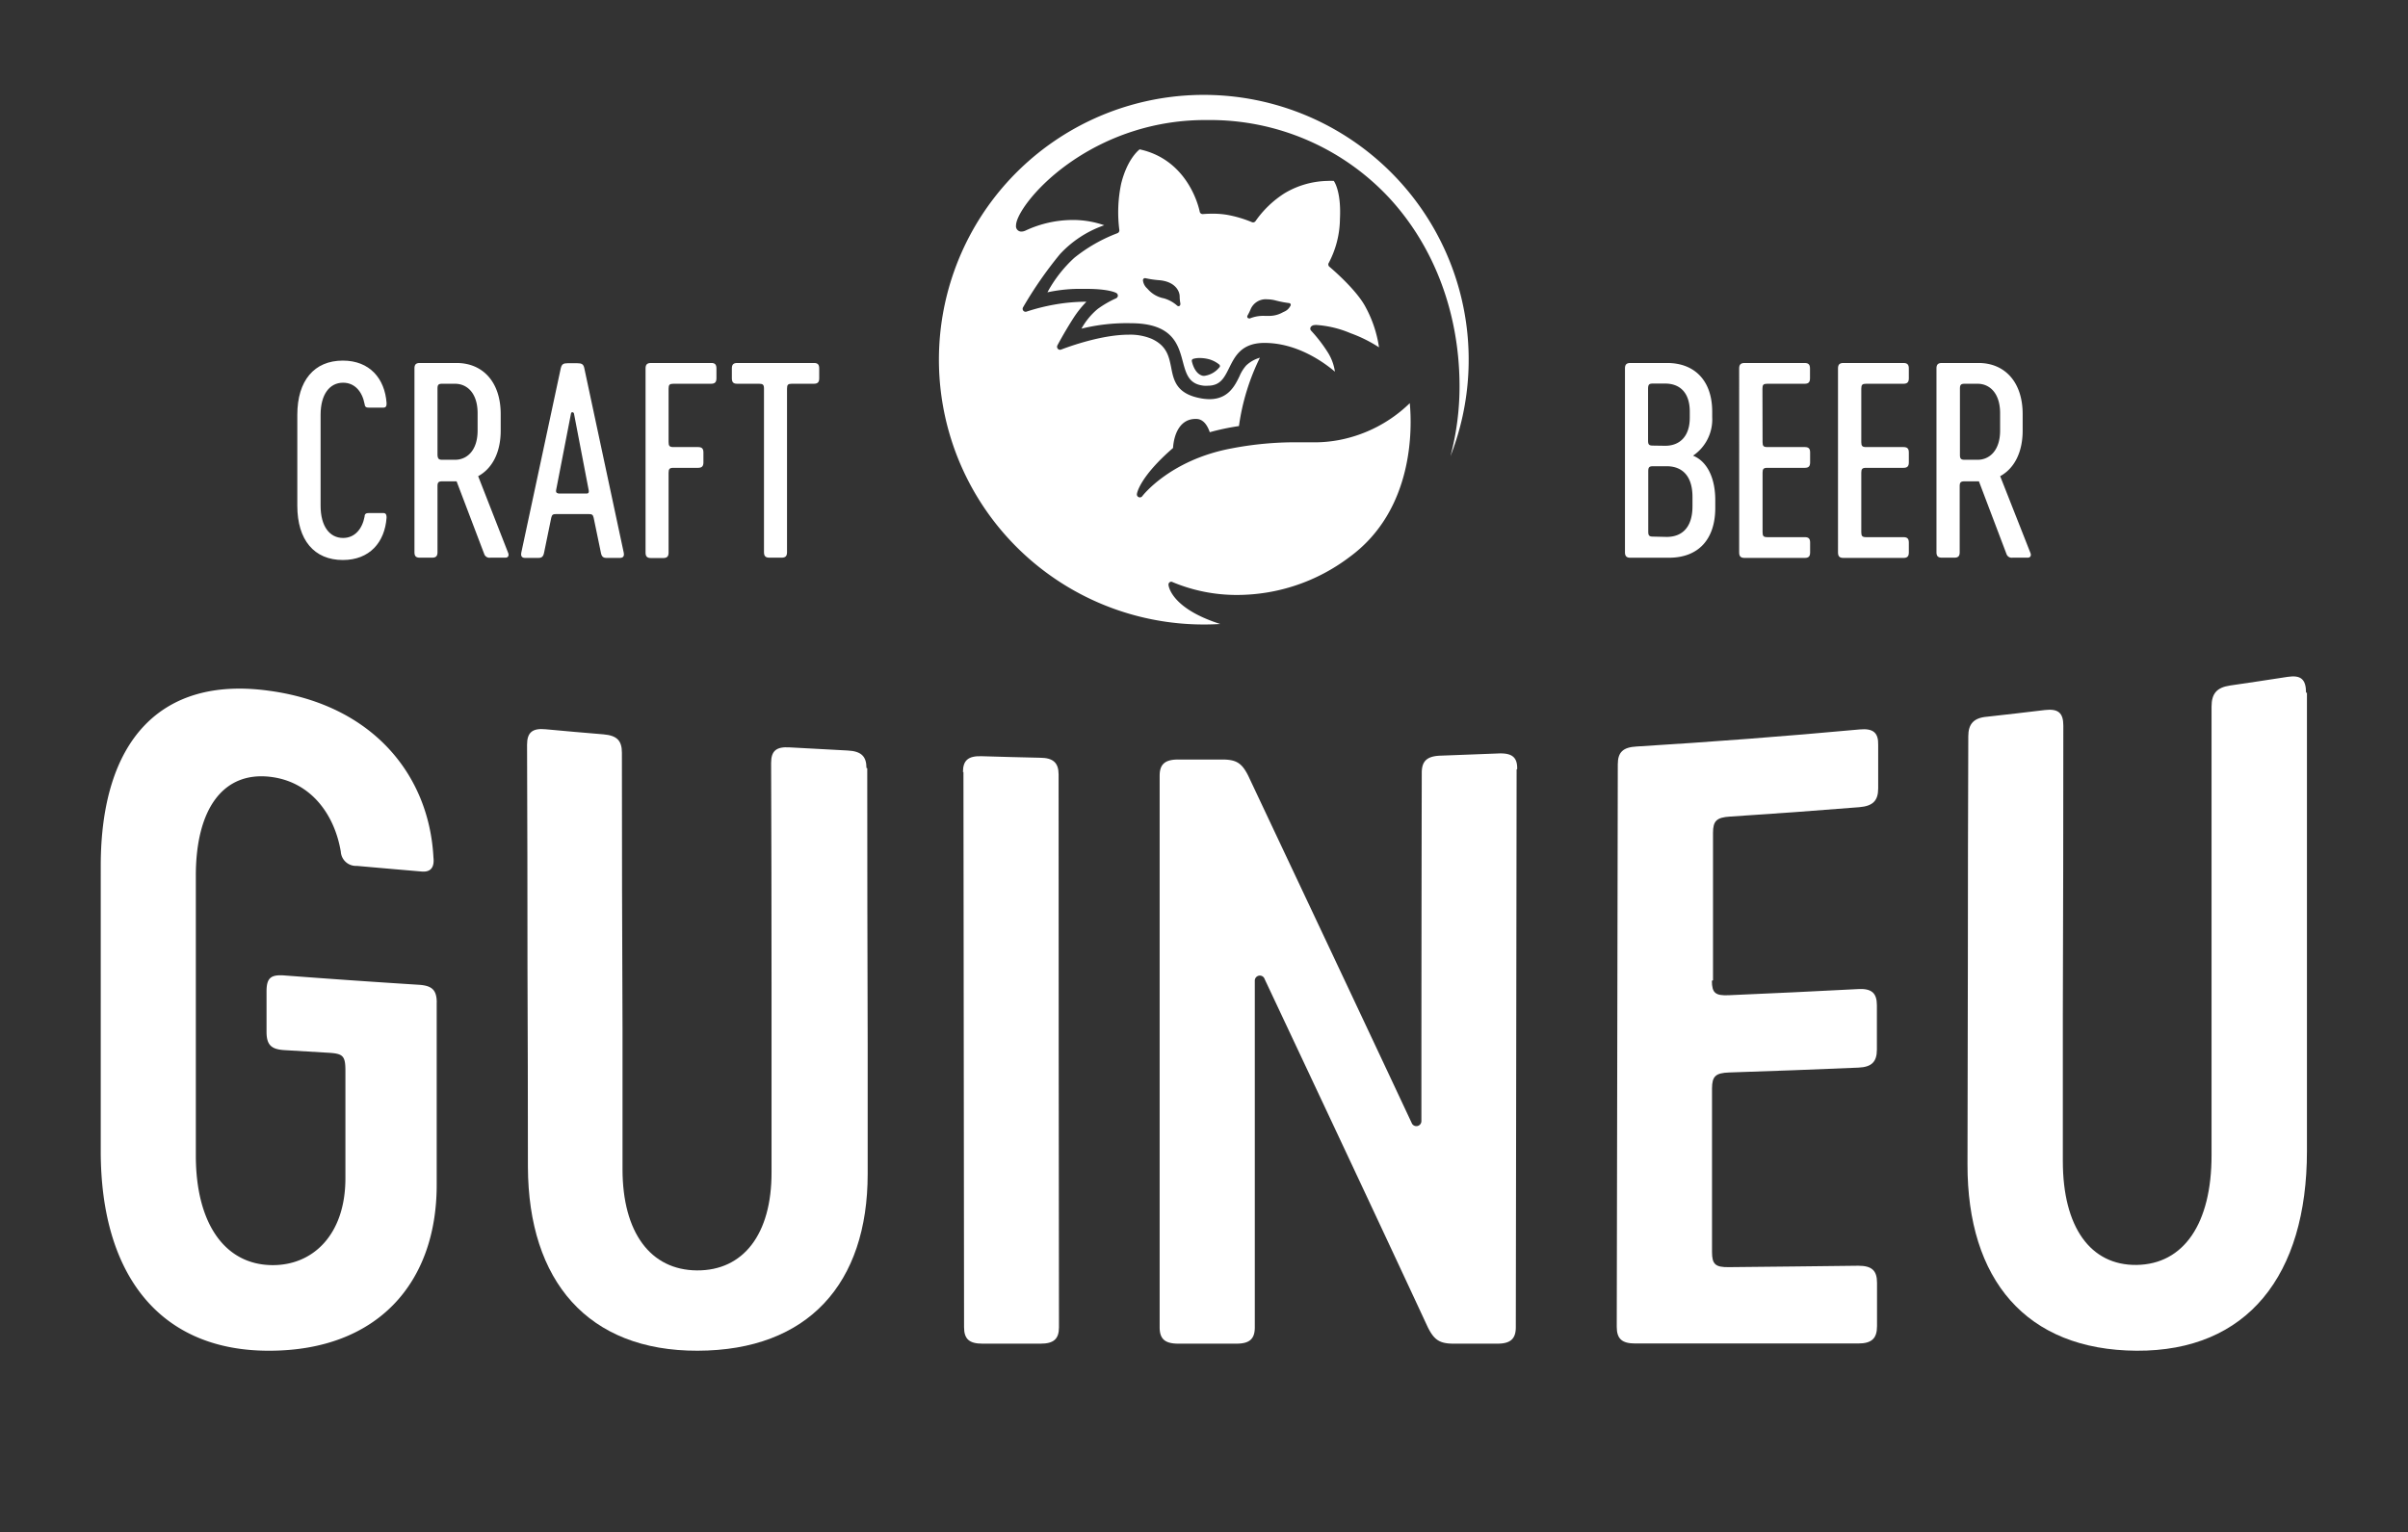
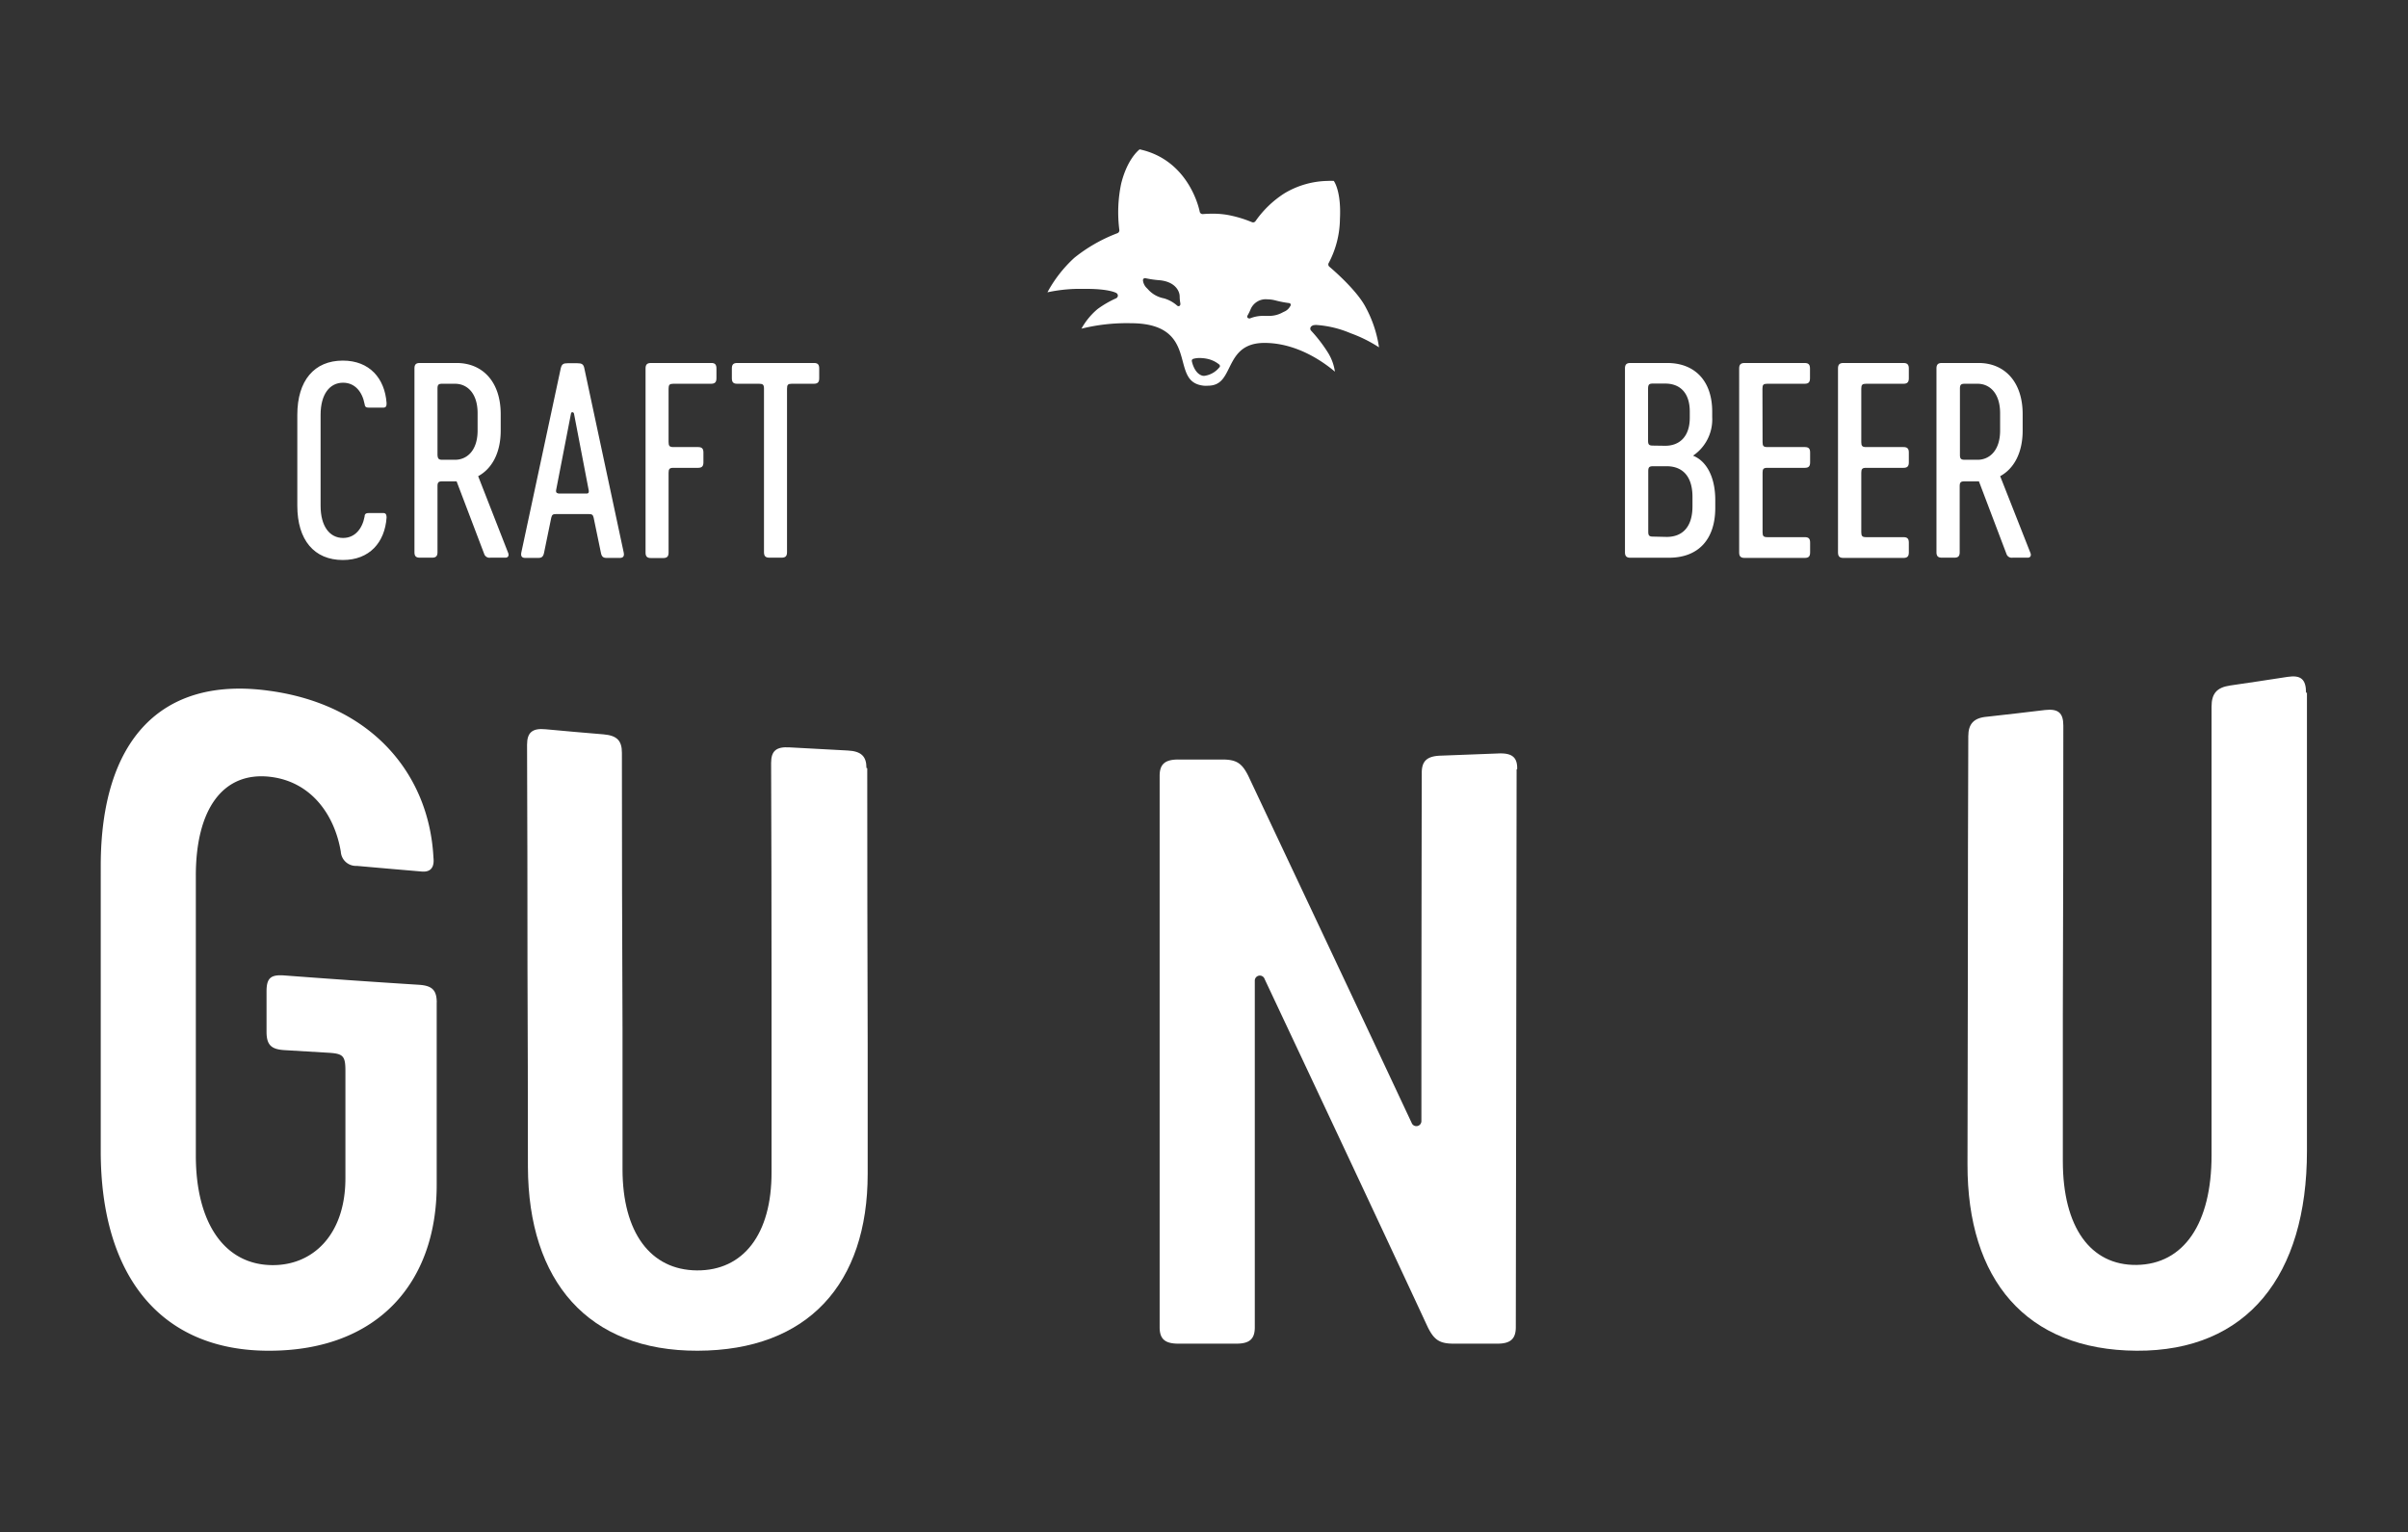
<svg xmlns="http://www.w3.org/2000/svg" id="Layer_1" data-name="Layer 1" viewBox="0 0 392 249.5">
  <rect x="0" y="0" width="392" height="249.5" fill="#333333" stroke="none" />
  <defs>
    <style>.cls-1{fill:#fff;}</style>
  </defs>
  <path class="cls-1" d="M48.4,82.35V67.56c0-5.58,2.75-8.84,7.41-8.84,4.37,0,6.83,2.92,7.12,6.89,0,.39,0,.77-.54.77H60.06c-.46,0-.67-.13-.71-.6-.38-2-1.58-3.46-3.5-3.46-2.17,0-3.66,1.86-3.66,5.24V82.35c0,3.38,1.49,5.25,3.66,5.25,1.92,0,3.12-1.48,3.5-3.47,0-.46.25-.59.71-.59h2.33c.5,0,.54.38.54.76-.29,4-2.75,6.89-7.12,6.89C51.15,91.19,48.4,87.94,48.4,82.35Z" />
  <path class="cls-1" d="M82.29,90.81H79.83a.9.9,0,0,1-1-.59l-4.5-11.84H72c-.62,0-.78.17-.78.8V89.92c0,.63-.25.89-.88.89h-2c-.63,0-.87-.26-.87-.89V60c0-.63.24-.89.87-.89h6c4.17,0,7.17,3,7.17,8.33V70.1c0,3.63-1.41,6.21-3.67,7.44L82.71,90C82.91,90.47,82.71,90.81,82.29,90.81ZM72,74.87h2.08c1.88,0,3.67-1.44,3.67-4.77V67.3c0-3.38-1.79-4.81-3.67-4.81H72c-.62,0-.78.16-.78.8V74.07C71.26,74.7,71.42,74.87,72,74.87Z" />
  <path class="cls-1" d="M91.28,60c.16-.72.45-.85,1.12-.85H94c.67,0,1,.13,1.13.85l6.41,30c.13.64-.17.85-.63.85H98.73c-.54,0-.79-.21-.91-.85L96.64,84.3c-.12-.51-.29-.59-.83-.59H90.56c-.53,0-.7.08-.82.59L88.57,90c-.13.64-.38.85-.92.85H85.49c-.46,0-.75-.21-.63-.85Zm-.43,20.37h4.67c.21,0,.38-.12.33-.46L93.44,67.35c-.08-.3-.46-.3-.49,0L90.52,79.86C90.48,80.2,90.65,80.32,90.85,80.32Z" />
  <path class="cls-1" d="M116.63,60V61.6c0,.63-.25.89-.88.89h-6.12c-.62,0-.79.16-.79.8V72c0,.63.17.8.79.8h4c.63,0,.88.25.88.88v1.61c0,.64-.25.89-.88.89h-4c-.62,0-.79.17-.79.8v13c0,.63-.25.89-.87.89h-2c-.63,0-.88-.26-.88-.89V60c0-.63.25-.89.88-.89h9.82C116.38,59.1,116.63,59.36,116.63,60Z" />
  <path class="cls-1" d="M133.36,60V61.6c0,.63-.24.89-.88.89H128.9c-.62,0-.78.16-.78.8V89.92c0,.63-.25.89-.88.89h-2c-.62,0-.87-.26-.87-.89V63.29c0-.64-.17-.8-.79-.8H120c-.62,0-.86-.26-.86-.89V60c0-.63.24-.89.86-.89h12.49C133.12,59.1,133.36,59.36,133.36,60Z" />
  <path class="cls-1" d="M264.53,89.92V60c0-.63.25-.89.88-.89h6c4.49,0,7.32,2.92,7.32,7.91v.89a7.12,7.12,0,0,1-3.12,6.29c2.33.94,3.62,3.68,3.62,7.23v1.27c0,5.16-2.78,8.12-7.53,8.12h-6.33C264.78,90.81,264.53,90.55,264.53,89.92Zm6.55-17.33c2.28,0,4-1.44,4-4.57v-1c0-3.13-1.66-4.56-4-4.56h-2c-.63,0-.79.16-.79.88v8.42c0,.63.16.8.79.8Zm.24,14.84c2.45,0,4.2-1.48,4.2-5V80.92c0-3.51-1.75-5-4.2-5h-2.21c-.63,0-.79.17-.79.81v9.85c0,.63.16.8.79.8Z" />
  <path class="cls-1" d="M286.93,72c0,.63.16.8.79.8h6.08c.63,0,.87.25.87.88v1.61c0,.64-.24.89-.87.89h-6.08c-.63,0-.79.17-.79.8v9.69c0,.63.16.8.79.8h6.08c.63,0,.87.25.87.88v1.61c0,.63-.24.89-.87.89H284c-.63,0-.88-.26-.88-.89V60c0-.63.25-.89.88-.89h9.78c.63,0,.87.26.87.89V61.6c0,.63-.24.89-.87.89h-6.08c-.63,0-.79.16-.79.8Z" />
  <path class="cls-1" d="M303,72c0,.63.17.8.79.8h6.08c.62,0,.87.25.87.88v1.61c0,.64-.25.89-.87.89h-6.08c-.62,0-.79.17-.79.8v9.69c0,.63.17.8.79.8h6.08c.62,0,.87.25.87.88v1.61c0,.63-.25.89-.87.89h-9.79c-.62,0-.87-.26-.87-.89V60c0-.63.25-.89.87-.89h9.79c.62,0,.87.26.87.89V61.6c0,.63-.25.89-.87.89h-6.08c-.62,0-.79.16-.79.8Z" />
  <path class="cls-1" d="M330.1,90.81h-2.46a.9.9,0,0,1-1-.59l-4.49-11.84h-2.33c-.63,0-.8.17-.8.8V89.92c0,.63-.24.89-.86.89h-2.05c-.62,0-.87-.26-.87-.89V60c0-.63.25-.89.87-.89h6c4.16,0,7.16,3,7.16,8.33V70.1c0,3.63-1.41,6.21-3.66,7.44L330.52,90C330.73,90.47,330.52,90.81,330.1,90.81ZM319.86,74.87h2.08c1.87,0,3.66-1.44,3.66-4.77V67.3c0-3.38-1.79-4.81-3.66-4.81h-2.08c-.63,0-.8.16-.8.8V74.07C319.06,74.7,319.23,74.87,319.86,74.87Z" />
  <path class="cls-1" d="M71.09,163.23q0,14.85,0,29.72c0,16-9.67,26.93-27.11,27-17.86.11-27.59-12.24-27.58-32.52V141c0-20.3,9.67-31,27.46-28.51,16.78,2.29,26,13.67,26.7,27.14.14,1.23-.15,2.43-1.89,2.29-3.52-.3-7-.6-10.58-.92a2.47,2.47,0,0,1-2.61-2.31c-1-6-4.81-11.4-11.47-12.19-7.66-.91-12.15,5.19-12.13,16.17q0,22.74,0,45.49c0,11,4.66,17.74,12.35,17.85,6.68.1,12-4.93,12-14.14q0-8.76,0-17.53c0-2.48-.43-2.78-2.9-2.92L46.3,171c-2.18-.13-2.91-.88-2.91-3s0-4.38,0-6.58.73-2.74,2.9-2.58q10.94.83,21.9,1.52c2.17.14,2.9.87,2.91,2.9" />
  <path class="cls-1" d="M141.18,125.1q0,22.44.07,44.86,0,10.6,0,21.2c0,17.84-9.68,28.75-27.69,28.79C95.74,220,86,208.65,85.94,190q0-16.11-.07-32.23,0-18.24-.07-36.5c0-2,.87-2.72,3-2.52q4.71.44,9.44.83c2.18.19,3,1,3,3q0,22.43.1,44.86,0,11.46,0,22.95c0,10.3,4.55,16.42,12.1,16.48s12.19-5.87,12.16-16q0-15.43,0-30.85,0-17.9-.07-35.78c0-2,.87-2.67,3-2.54q4.72.27,9.46.51c2.18.11,3.06.92,3.06,2.84" />
-   <path class="cls-1" d="M156.76,125.72c0-1.92.87-2.65,3.05-2.58,3.16.1,6.31.18,9.47.25,2.18,0,3.05.83,3.05,2.74q0,45,.06,90c0,1.92-.87,2.67-3,2.67h-9.45c-2.17,0-3-.77-3-2.68q-.06-45.21-.1-90.41" />
  <path class="cls-1" d="M246.89,125.28q-.06,45.41-.13,90.83c0,1.92-.88,2.69-3,2.69h-7.12c-2.32,0-3.19-.64-4.21-2.68-8.83-19-17.69-37.83-26.56-56.69a.82.82,0,0,0-1.6.26q0,28.23,0,56.45c0,1.91-.87,2.66-3,2.66h-9.44c-2.17,0-3.05-.75-3.05-2.66q0-44.91,0-89.81c0-1.9.88-2.66,3.07-2.65h7.13c2.33,0,3.2.62,4.22,2.64,8.88,18.85,17.75,37.63,26.6,56.52a.82.82,0,0,0,1.59-.27q0-28.38.06-56.75c0-1.91.88-2.7,3.07-2.77l9.46-.36c2.18-.08,3.06.64,3,2.57" />
-   <path class="cls-1" d="M278.68,159.7c0,2,.57,2.46,2.75,2.36q10.53-.45,21.06-1c2.18-.12,3.05.63,3.05,2.64,0,2.4,0,4.81,0,7.22,0,2-.87,2.84-3,2.93q-10.53.45-21.07.79c-2.18.08-2.76.62-2.77,2.58q0,13.35,0,26.67c0,2,.57,2.48,2.75,2.45,7-.06,14-.15,21.06-.23,2.18,0,3.05.76,3.05,2.76,0,2.36,0,4.73,0,7.09,0,2-.88,2.81-3.06,2.81l-36.31,0c-2.17,0-3-.78-3-2.72q.08-45.8.17-91.59c0-2,.88-2.78,3.06-2.9q18.18-1.11,36.33-2.78c2.18-.2,3.05.52,3,2.52,0,2.36,0,4.73,0,7.09,0,2-.88,2.87-3.06,3.05q-10.51.85-21.07,1.53c-2.17.14-2.76.7-2.76,2.66q0,12,0,24" />
  <path class="cls-1" d="M375.55,112.79v74.64c0,20.28-9.72,32.62-27.73,32.52s-27.57-11.59-27.53-30.37l.06-32.69q0-18.51.07-37c0-2,.88-3,3.05-3.18q4.71-.52,9.42-1.09c2.18-.25,3,.47,3,2.54q0,23.45-.08,46.91,0,12,0,24c0,10.74,4.48,17,12,16.91,7.7-.11,12.21-6.74,12.21-17.85q0-16.92,0-33.84,0-19.62,0-39.23c0-2.14.87-3.11,3-3.43,3.13-.46,6.26-.92,9.38-1.41,2.17-.33,3,.4,3,2.59" />
-   <path class="cls-1" d="M198.65,101.61c-8-2.55-8.41-6.18-8.43-6.37a.47.47,0,0,1,.21-.44.44.44,0,0,1,.48,0,27,27,0,0,0,10.64,2.08,30.35,30.35,0,0,0,18.08-6.13C230.3,83,229.86,69.48,229.5,65.65a22.57,22.57,0,0,1-11.5,6,21.41,21.41,0,0,1-4.57.37h-2.2a55.14,55.14,0,0,0-10.76,1c-10,1.87-14.48,7.72-14.52,7.78a.48.48,0,0,1-.57.16.48.48,0,0,1-.3-.51c0-.11.43-2.78,5.88-7.5.15-2.33,1.18-4.73,3.65-4.73h.12c1.3,0,1.92,1.32,2.21,2.16a38.73,38.73,0,0,1,4.75-1,36.48,36.48,0,0,1,3.41-11.13,5.41,5.41,0,0,0-2.22,1.25,6.35,6.35,0,0,0-1.1,1.76C201,62.89,199.9,65,196.89,65a7.81,7.81,0,0,1-1.24-.11c-4.13-.69-4.59-2.92-5-5.08-.37-1.81-.72-3.52-3.2-4.65a9.08,9.08,0,0,0-3.7-.66c-4.92,0-10.92,2.4-11,2.42a.47.47,0,0,1-.54-.12.49.49,0,0,1-.08-.55s1.16-2.2,2.63-4.48a17.16,17.16,0,0,1,2.1-2.64h-.15a31.93,31.93,0,0,0-3.24.2,32.86,32.86,0,0,0-6.35,1.41.48.48,0,0,1-.58-.69,65,65,0,0,1,6-8.65,17.7,17.7,0,0,1,7.22-4.72,15.55,15.55,0,0,0-5.19-.86A18.28,18.28,0,0,0,167,37.52a1.69,1.69,0,0,1-.73.19.87.87,0,0,1-.87-1c0-1.59,2.81-5.86,8.11-9.76a38.34,38.34,0,0,1,23-7.4,39.82,39.82,0,0,1,29.62,12.65c7.4,8,11.47,18.91,11.47,30.73a44.3,44.3,0,0,1-1.48,11.36A43.12,43.12,0,1,0,196,101.69C196.89,101.69,197.78,101.66,198.65,101.61Z" />
  <path class="cls-1" d="M213.65,53a2.22,2.22,0,0,1,.7-.08,17.17,17.17,0,0,1,5.51,1.34,22.53,22.53,0,0,1,4.63,2.3,19.67,19.67,0,0,0-2.14-6.47c-1.49-2.94-5.89-6.62-5.94-6.66a.48.48,0,0,1-.09-.64,15.68,15.68,0,0,0,1.81-7.16c.2-3.92-.67-5.69-1-6.17a9.66,9.66,0,0,0-1,0,14.16,14.16,0,0,0-7,2A16.7,16.7,0,0,0,204.39,36a.48.48,0,0,1-.6.17A19.61,19.61,0,0,0,199.86,35a13.77,13.77,0,0,0-2.5-.2c-.9,0-1.52.06-1.53.06a.49.49,0,0,1-.53-.4s-1.55-8.36-9.78-10.14c-.5.41-2.09,1.93-3,5.57a22.65,22.65,0,0,0-.3,7.57.5.5,0,0,1-.33.52,25.72,25.72,0,0,0-7,4,21.5,21.5,0,0,0-4.38,5.62,25.29,25.29,0,0,1,4.77-.56l1.59,0c3.6,0,4.75.61,4.87.68a.51.51,0,0,1,.24.45.52.52,0,0,1-.3.41,16.51,16.51,0,0,0-3,1.74,11.32,11.32,0,0,0-2.63,3.2,30.66,30.66,0,0,1,8-.89c6.84,0,7.76,3.46,8.5,6.25.55,2.06,1,3.68,3.44,3.93a4.35,4.35,0,0,0,.61,0c2.06,0,2.69-1.28,3.49-2.89.95-1.91,2-4.08,5.76-4.08,5.33,0,9.68,3.17,11.46,4.68a7.94,7.94,0,0,0-1.07-3,24,24,0,0,0-2.81-3.68.49.49,0,0,1,.2-.79Zm-21.81-3.16a.28.28,0,0,1-.23-.09,5.56,5.56,0,0,0-2.14-1.17,4.6,4.6,0,0,1-2.58-1.46l-.16-.17a2.05,2.05,0,0,1-.67-1.32.37.37,0,0,1,.13-.27.34.34,0,0,1,.28-.06,16.12,16.12,0,0,0,2.27.33c2.65.24,3.32,1.86,3.3,2.68a6.21,6.21,0,0,0,.11,1.08.25.25,0,0,1,0,.12A.33.33,0,0,1,191.84,49.87Zm6.7,9.93a3.8,3.8,0,0,1-2.39,1.42,1.34,1.34,0,0,1-.35,0c-1.37-.31-1.76-2.29-1.78-2.38a.32.32,0,0,1,.22-.37,3.47,3.47,0,0,1,1.07-.14,6,6,0,0,1,1.17.12,4.61,4.61,0,0,1,2,.94A.34.34,0,0,1,198.54,59.8Zm11.54-10a2,2,0,0,1-1.07,1l-.2.1a4.49,4.49,0,0,1-2.23.57c-.21,0-.45,0-.69,0a5.69,5.69,0,0,0-2.41.41.28.28,0,0,1-.13,0,.34.34,0,0,1-.25-.11.33.33,0,0,1,0-.38,9.27,9.27,0,0,0,.49-1,2.67,2.67,0,0,1,2.71-1.62,5.58,5.58,0,0,1,1.29.17,16.68,16.68,0,0,0,2.25.44.33.33,0,0,1,.25.15A.37.37,0,0,1,210.08,49.82Z" />
</svg>